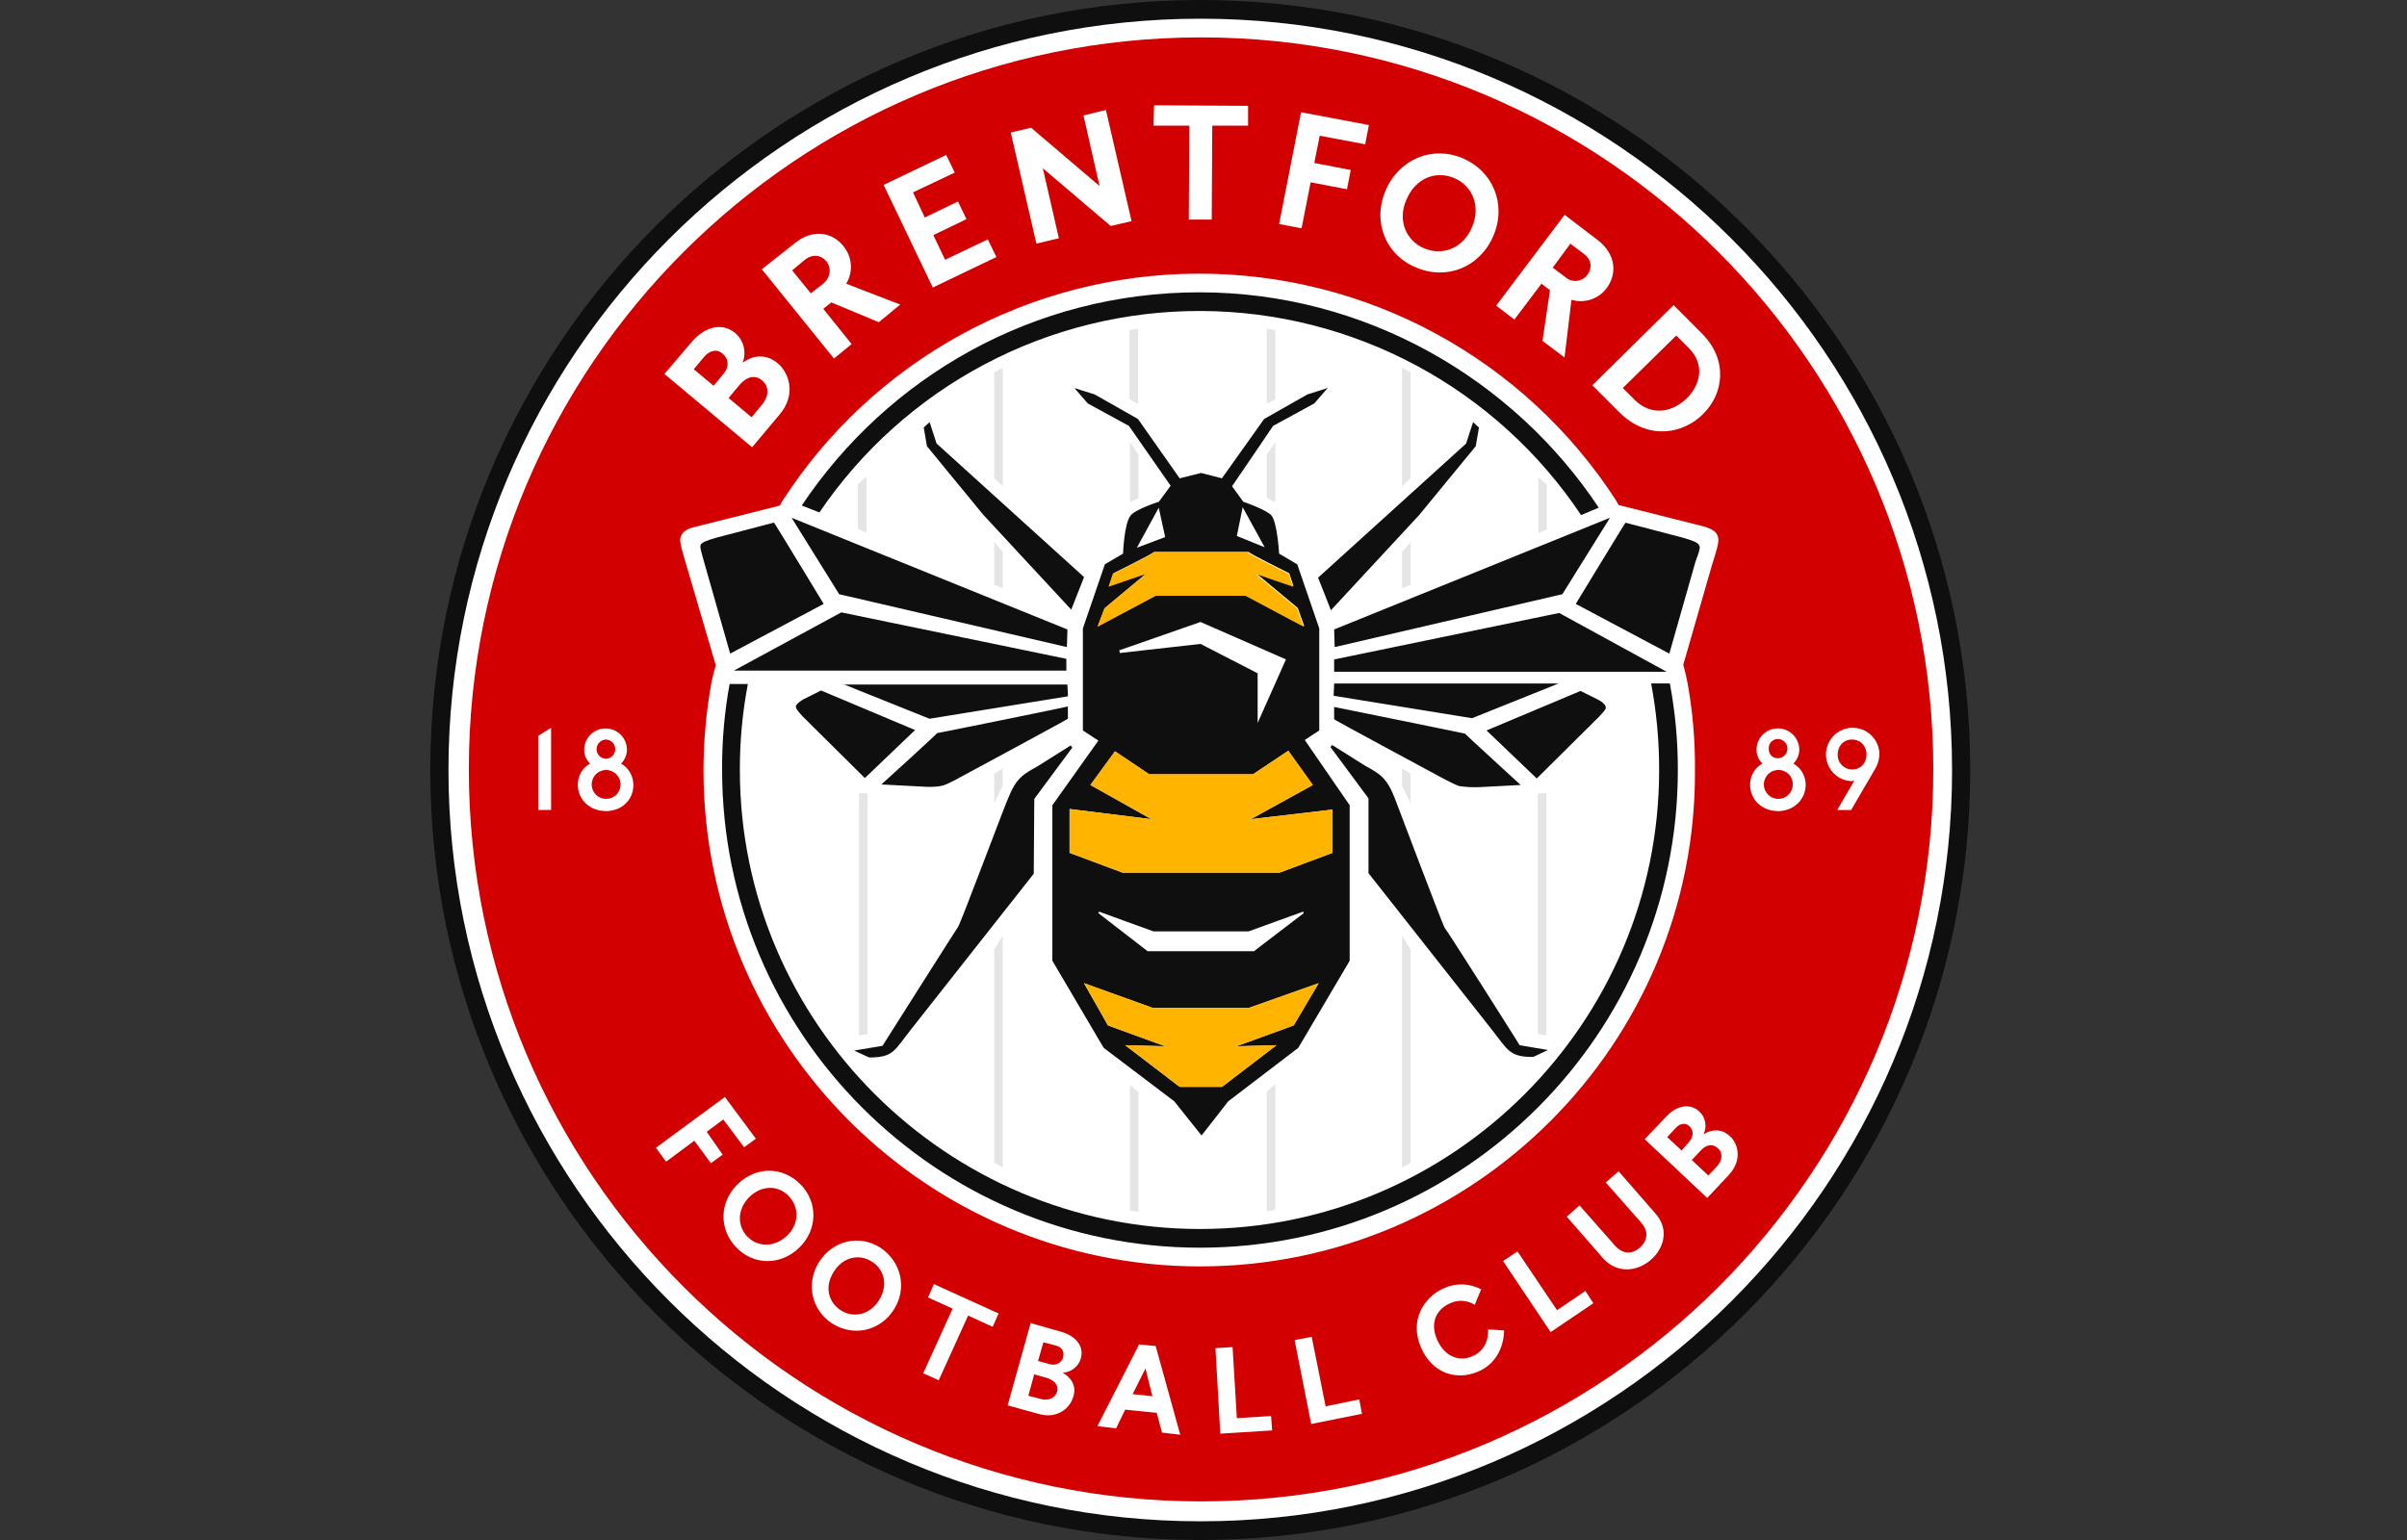
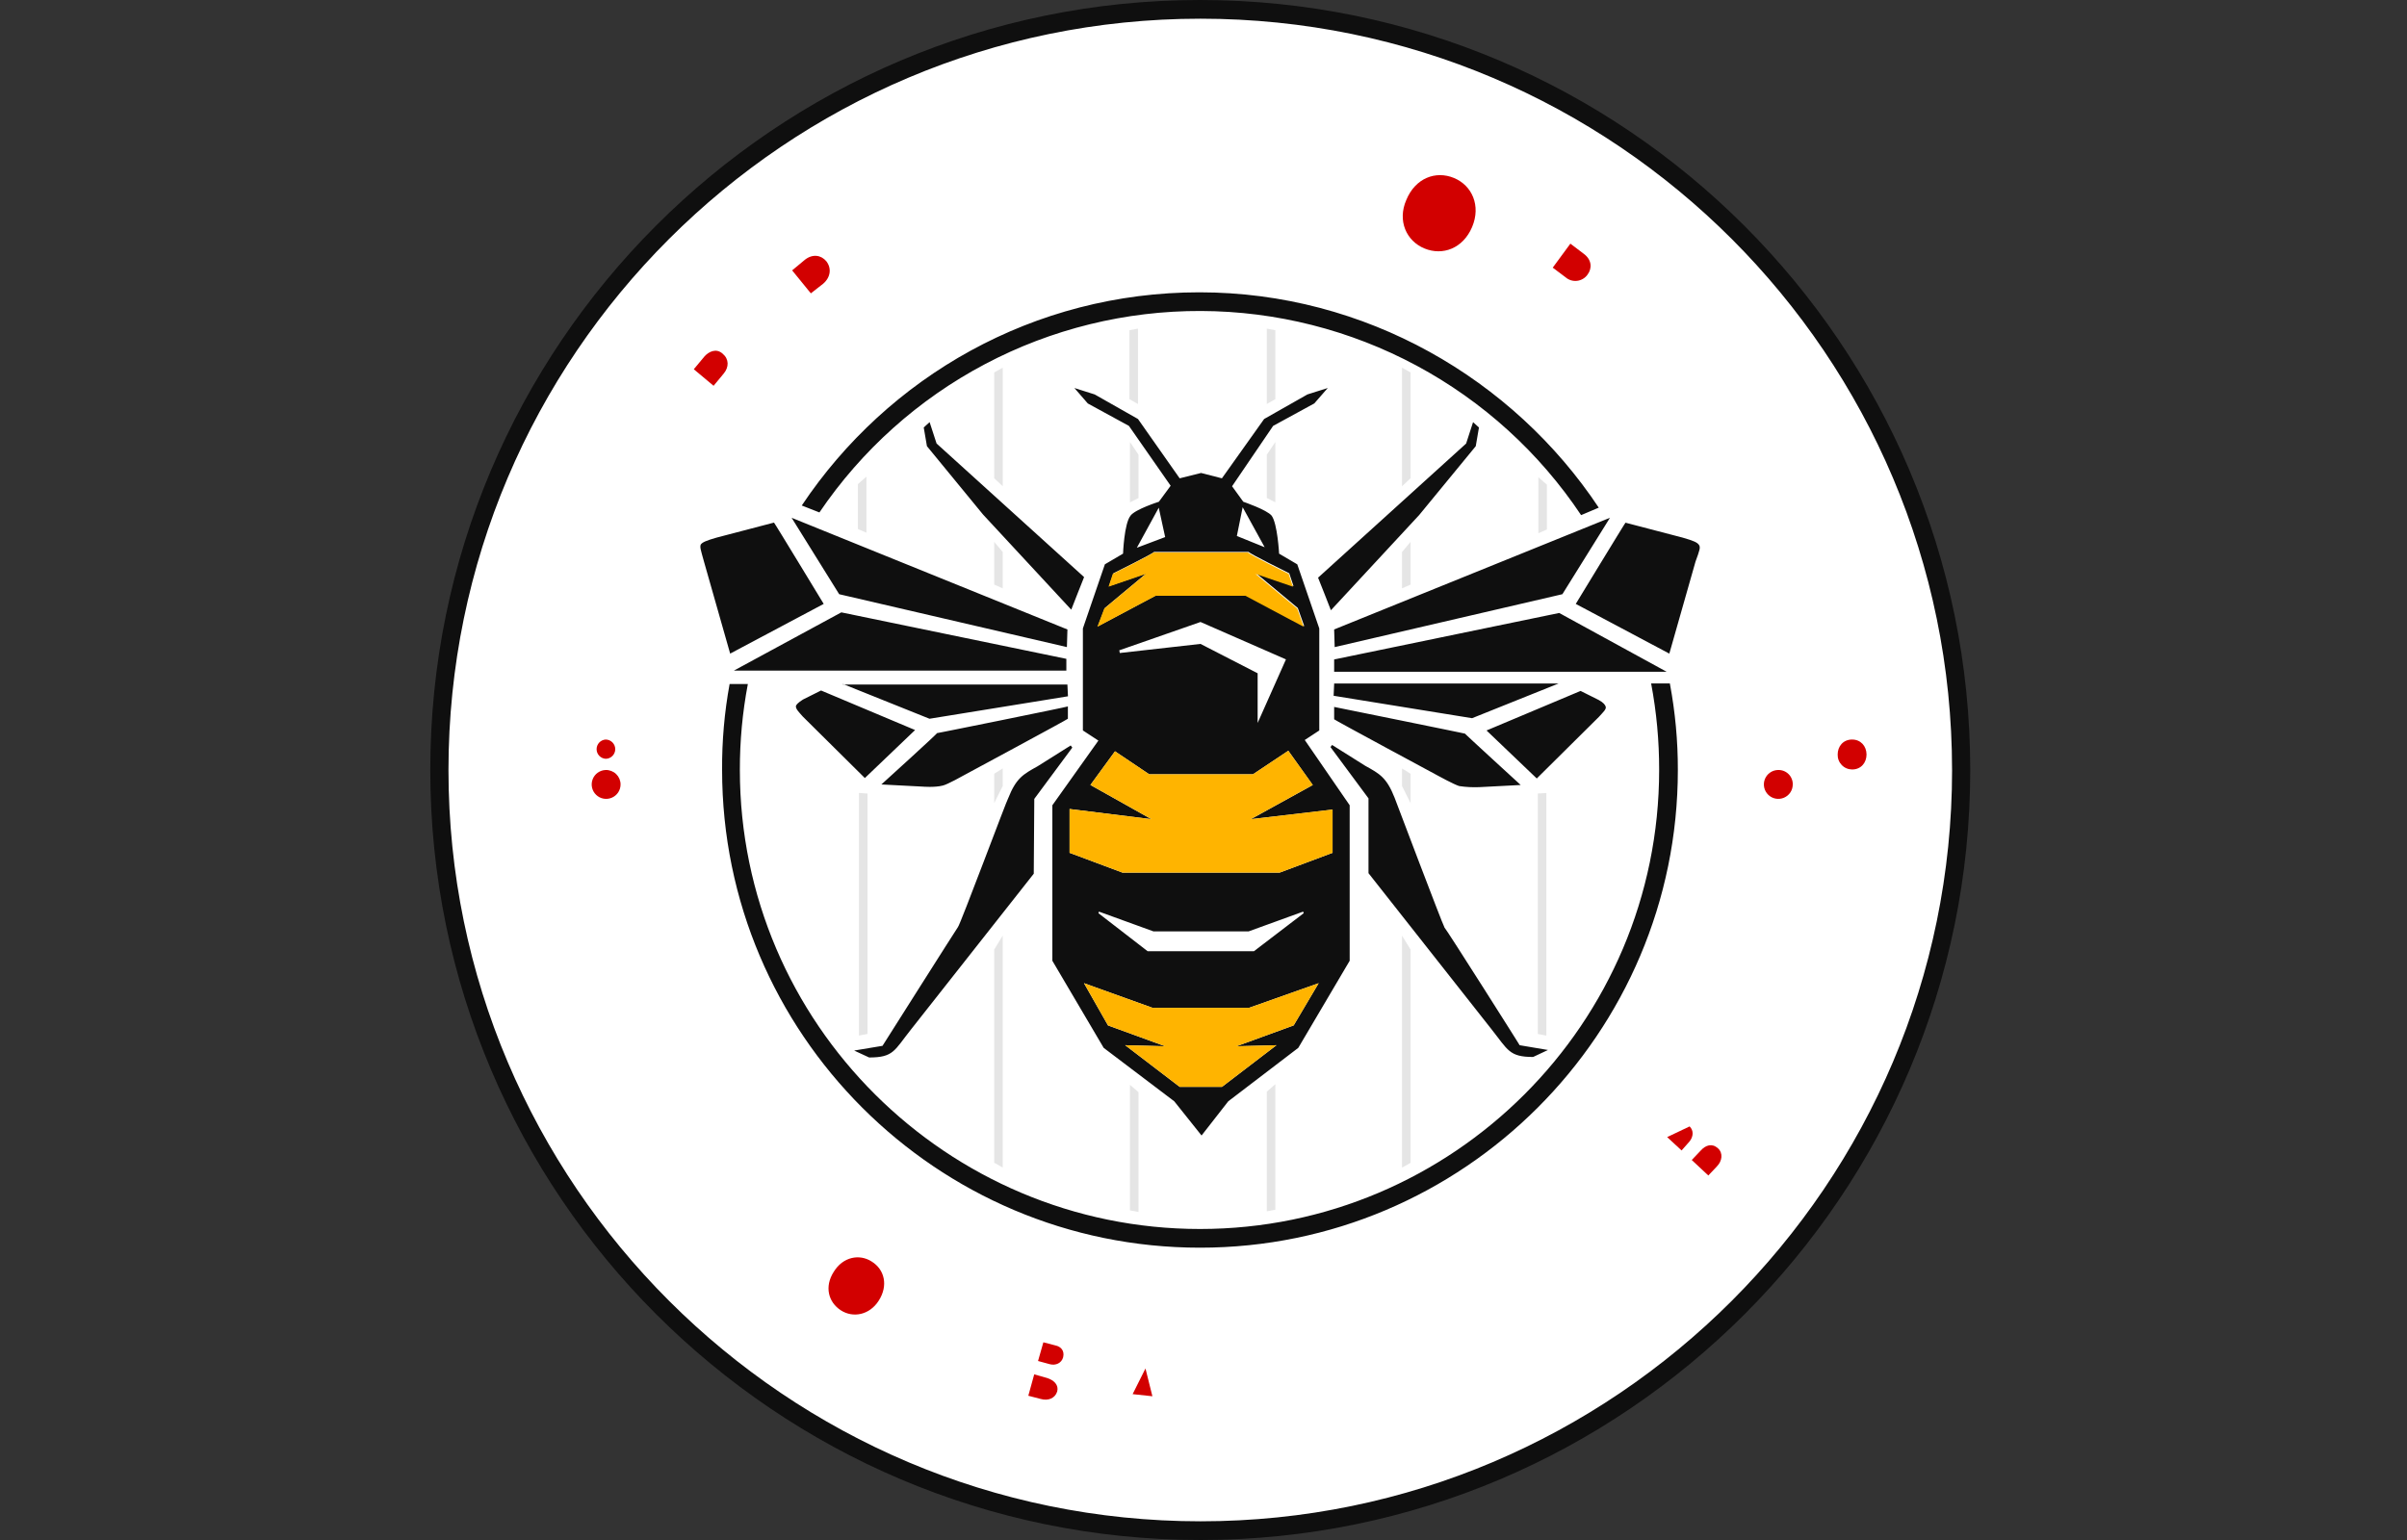
<svg xmlns="http://www.w3.org/2000/svg" width="100" height="64" viewBox="0 0 100 64" fill="none">
  <rect x="0" y="0" width="100" height="64" fill="#333333" stroke="none" />
  <g clip-path="url(#clip0_377_11253)">
    <path d="M49.899 63.823C67.462 63.823 81.699 49.585 81.699 32.022C81.699 14.459 67.462 0.222 49.899 0.222C32.336 0.222 18.098 14.459 18.098 32.022C18.098 49.585 32.336 63.823 49.899 63.823Z" fill="white" />
    <path d="M55.428 26.159L66.887 21.518L64.91 24.694L55.45 26.892L55.428 26.159ZM55.428 27.406V27.917H69.241L64.777 25.474L55.428 27.406ZM70.573 22.632C70.507 22.543 70.374 22.477 69.908 22.343L67.532 21.722C67.532 21.699 65.466 25.097 65.466 25.097L69.353 27.163L70.441 23.339C70.618 22.851 70.662 22.74 70.573 22.629V22.632ZM29.247 23.339L30.335 27.163L34.221 25.097C34.221 25.097 32.156 21.694 32.156 21.718L29.779 22.34C29.313 22.473 29.18 22.54 29.114 22.629C29.069 22.74 29.113 22.851 29.247 23.339ZM34.953 25.449L30.49 27.869H44.302V27.38L34.953 25.449ZM55.428 28.426L55.406 28.915L61.158 29.847L64.755 28.404H55.428V28.426ZM55.428 29.381V29.892C55.428 29.915 59.759 32.246 59.759 32.246C59.759 32.246 60.403 32.601 60.625 32.668C60.904 32.71 61.187 32.724 61.468 32.712L63.178 32.623C63.178 32.623 60.824 30.469 60.868 30.491C60.913 30.49 55.428 29.379 55.428 29.379V29.381ZM66.421 29.091L65.666 28.714L61.759 30.357L63.846 32.352L66.423 29.797C66.601 29.598 66.734 29.486 66.712 29.375C66.687 29.29 66.62 29.202 66.421 29.091ZM33.066 29.358C33.066 29.469 33.177 29.58 33.354 29.78L35.931 32.334L38.018 30.339L34.111 28.696L33.357 29.073C33.159 29.202 33.066 29.29 33.066 29.358ZM44.347 26.16L32.888 21.518L34.864 24.694L44.325 26.892L44.347 26.16ZM35.02 28.426L38.617 29.87L44.369 28.937L44.346 28.448H35.02V28.426ZM38.926 30.469C38.993 30.447 36.617 32.601 36.617 32.601L38.326 32.69C38.326 32.69 38.837 32.734 39.17 32.646C39.369 32.602 40.036 32.224 40.036 32.224C40.036 32.224 44.366 29.892 44.366 29.87V29.358C44.347 29.379 38.862 30.49 38.929 30.467L38.926 30.469ZM55.293 25.361L58.957 21.408L61.311 18.543L61.444 17.766L61.199 17.544L60.911 18.433L54.76 24.007C54.783 24.051 55.293 25.361 55.293 25.361ZM60.006 38.529C59.939 38.44 57.94 33.154 57.94 33.154C57.608 32.311 57.319 32.157 56.719 31.825L55.343 30.959L55.276 31.047L56.855 33.179V36.288L61.963 42.771C62.651 43.637 62.696 43.926 63.695 43.926L64.311 43.636L63.134 43.437C63.157 43.459 60.092 38.616 60.003 38.533M39.795 38.533C39.728 38.622 36.664 43.463 36.664 43.463L35.486 43.659L36.108 43.947C37.129 43.947 37.152 43.659 37.84 42.793L42.948 36.31L42.97 33.201L44.549 31.069L44.483 30.98L43.106 31.846C42.507 32.179 42.218 32.335 41.885 33.176C41.863 33.154 39.891 38.439 39.798 38.528M40.842 21.384L44.506 25.337C44.506 25.337 45.017 24.027 45.039 23.983L38.91 18.431L38.621 17.543L38.377 17.765L38.51 18.542L40.842 21.384ZM56.073 33.465V39.928L53.938 43.547L51.029 45.768L49.919 47.19L48.785 45.768L45.853 43.547L43.721 39.928V33.465L45.633 30.778L44.989 30.356V26.117L45.903 23.452L46.658 23.008C46.658 23.008 46.702 21.762 46.969 21.429C47.168 21.162 48.146 20.852 48.146 20.852L48.635 20.187L46.902 17.7L45.193 16.767L44.636 16.125L45.479 16.392L47.278 17.413L49.01 19.878L49.899 19.656L50.765 19.878L52.519 17.413L54.318 16.392L55.162 16.125L54.603 16.766L52.893 17.699L51.187 20.208L51.653 20.852C51.653 20.852 52.631 21.185 52.83 21.43C53.075 21.762 53.141 23.009 53.141 23.009L53.896 23.453L54.81 26.118V30.357L54.207 30.753L56.073 33.465ZM52.249 27.98V30.045L53.426 27.403L49.876 25.849L46.501 27.026L46.523 27.138L49.876 26.76L52.249 27.98ZM51.386 22.275L52.541 22.742L51.627 21.079L51.386 22.275ZM47.231 22.764L48.407 22.32L48.141 21.099L47.231 22.764ZM45.61 26.028L48.037 24.738H51.768L54.188 26.026L53.918 25.267L52.186 23.824L53.74 24.357L53.562 23.824C53.562 23.824 51.9 23.002 51.874 22.935H47.945C47.922 23.002 46.257 23.824 46.257 23.824L46.079 24.357L47.633 23.824L45.902 25.267L45.61 26.028ZM54.784 40.86L51.898 41.882H47.878L45.035 40.86L46.033 42.615L48.409 43.481L46.747 43.437L49.012 45.169H50.766L53.031 43.437L51.369 43.481L53.745 42.615L54.784 40.86ZM47.678 39.53H52.097L54.163 37.951L54.14 37.885L51.875 38.707H47.922L45.657 37.885L45.635 37.951L47.678 39.53ZM55.361 33.646L51.963 34.045L54.54 32.624L53.523 31.2L52.057 32.178H47.744L46.323 31.223L45.302 32.622L47.834 34.043L44.436 33.621V35.442L46.635 36.264H53.163L55.362 35.442V33.643L55.361 33.646ZM81.855 32C81.855 14.368 67.509 0 49.855 0C32.201 0 17.876 14.368 17.876 32C17.876 49.632 32.222 64 49.876 64C67.53 64 81.855 49.632 81.855 32ZM81.1 32C81.1 49.21 67.087 63.223 49.877 63.223C32.667 63.223 18.632 49.21 18.632 32C18.632 14.79 32.644 0.777 49.876 0.777C67.108 0.777 81.099 14.79 81.099 32H81.1ZM34.043 21.296C35.797 18.708 38.16 16.591 40.924 15.131C43.688 13.671 46.769 12.913 49.895 12.924C53.022 12.935 56.097 13.715 58.851 15.194C61.605 16.673 63.953 18.807 65.688 21.408L66.421 21.097C62.867 15.745 56.716 12.148 49.832 12.148C42.948 12.148 36.886 15.656 33.31 21.008L34.043 21.296ZM30.312 28.426C30.096 29.605 29.992 30.802 30 32C30 42.948 38.906 51.852 49.853 51.852C60.8 51.852 69.707 42.948 69.707 32C69.71 30.793 69.598 29.589 69.375 28.403H68.597C68.821 29.589 68.933 30.793 68.93 32C68.93 42.526 60.358 51.075 49.855 51.075C39.351 51.075 30.738 42.526 30.738 32C30.735 30.801 30.846 29.604 31.07 28.426H30.312Z" fill="#0F0F0F" />
    <path d="M45.876 25.293L47.608 23.85L46.054 24.382L46.232 23.85C46.232 23.85 47.894 23.028 47.92 22.961H51.85C51.873 23.028 53.538 23.85 53.538 23.85L53.716 24.382L52.162 23.85L53.894 25.293L54.161 26.048L51.741 24.76H48.011L45.591 26.048L45.876 25.293ZM54.784 40.86L51.898 41.882H47.878L45.036 40.86L46.033 42.615L48.409 43.481L46.747 43.437L49.012 45.169H50.767L53.031 43.437L51.369 43.481L53.745 42.615L54.784 40.86ZM55.362 33.643L51.964 34.043L54.541 32.622L53.523 31.2L52.057 32.178H47.744L46.323 31.223L45.302 32.622L47.834 34.043L44.436 33.621V35.442L46.635 36.264H53.164L55.362 35.442V33.643Z" fill="#FFB400" />
    <path d="M58.248 20.208V15.279L58.603 15.478V19.875L58.248 20.208ZM58.248 38.884V48.525L58.603 48.326V39.462L58.248 38.884ZM58.603 24.294V22.518L58.248 22.94V24.451L58.603 24.294ZM58.603 33.377V32.156L58.248 31.934V32.665L58.603 33.377ZM52.985 16.587V13.723L52.63 13.657V16.79L52.985 16.587ZM52.63 45.367V50.341L52.985 50.275V45.058L52.63 45.367ZM52.63 18.897V20.696L52.985 20.874V18.369L52.63 18.897ZM64.266 22.005V20.142L63.912 19.831V22.162L64.266 22.005ZM63.889 32.977V42.971L64.244 43.038V32.955L63.889 32.977ZM41.66 20.208V15.279L41.305 15.478V19.875L41.66 20.208ZM41.304 39.462V48.322L41.659 48.521V38.88L41.304 39.462ZM41.659 24.45V22.94L41.304 22.518V24.294L41.659 24.45ZM41.659 32.666V31.934L41.304 32.156V33.377L41.659 32.666ZM47.278 16.791V13.657L46.923 13.723V16.588L47.278 16.791ZM46.945 45.082V50.301L47.3 50.367V45.391L46.945 45.082ZM46.945 18.367V20.877L47.3 20.699V18.898L46.945 18.367ZM35.997 22.14V19.808L35.642 20.119V21.985L35.997 22.14ZM35.686 32.954V43.036L36.041 42.97V32.977L35.686 32.954Z" fill="#E5E5E5" />
-     <path d="M31.663 15.811C31.352 15.544 30.998 15.678 30.73 15.989L30.268 16.54L31.223 17.34L31.667 16.807C31.934 16.477 31.978 16.078 31.663 15.811Z" fill="#D20000" />
    <path d="M47.056 57.938L47.877 58.026L47.589 56.872L47.056 57.938Z" fill="#D20000" />
    <path d="M43.859 55.917L43.347 55.784L43.126 56.561L43.614 56.694C43.859 56.76 44.103 56.65 44.169 56.406C44.236 56.116 44.058 55.961 43.859 55.917Z" fill="#D20000" />
    <path d="M29.268 14.812L28.824 15.345L29.646 16.033L30.069 15.522C30.29 15.255 30.29 14.923 30.024 14.7C29.757 14.457 29.446 14.612 29.268 14.812Z" fill="#D20000" />
    <path d="M25.161 31.534C25.267 31.534 25.368 31.492 25.443 31.417C25.518 31.342 25.561 31.24 25.561 31.134C25.561 31.028 25.518 30.926 25.443 30.851C25.368 30.776 25.267 30.734 25.161 30.734C25.059 30.741 24.964 30.786 24.894 30.86C24.825 30.934 24.786 31.032 24.786 31.134C24.786 31.236 24.825 31.334 24.894 31.408C24.964 31.482 25.059 31.527 25.161 31.534Z" fill="#D20000" />
    <path d="M36.219 52.43C35.708 52.098 35.02 52.231 34.64 52.852C34.24 53.474 34.418 54.118 34.929 54.452C35.439 54.785 36.128 54.651 36.508 54.052C36.908 53.429 36.752 52.763 36.219 52.43Z" fill="#D20000" />
    <path d="M43.503 57.268L42.967 57.116L42.722 58.005L43.234 58.138C43.544 58.227 43.833 58.115 43.922 57.827C43.992 57.56 43.792 57.36 43.503 57.268Z" fill="#D20000" />
    <path d="M25.16 32C25.043 32.004 24.929 32.043 24.833 32.112C24.737 32.18 24.664 32.275 24.622 32.385C24.58 32.495 24.571 32.615 24.596 32.73C24.622 32.845 24.681 32.95 24.766 33.032C24.851 33.114 24.957 33.169 25.073 33.19C25.189 33.211 25.309 33.198 25.417 33.152C25.526 33.106 25.618 33.029 25.683 32.931C25.748 32.832 25.782 32.717 25.782 32.599C25.782 32.519 25.765 32.439 25.734 32.365C25.702 32.291 25.656 32.224 25.598 32.168C25.54 32.112 25.471 32.069 25.396 32.04C25.321 32.011 25.241 31.997 25.16 32Z" fill="#D20000" />
    <path d="M34.332 10.859C34.11 10.592 33.754 10.548 33.443 10.793L32.91 11.236L33.687 12.191L34.198 11.792C34.51 11.525 34.554 11.148 34.332 10.859Z" fill="#D20000" />
-     <path d="M70.063 16.566C70.662 15.988 70.84 15.122 70.152 14.457L69.641 13.945L67.42 16.125L67.908 16.613C68.597 17.299 69.463 17.144 70.063 16.566Z" fill="#D20000" />
-     <path d="M73.86 31.511C73.966 31.511 74.067 31.469 74.142 31.394C74.217 31.319 74.259 31.218 74.259 31.112C74.259 31.006 74.217 30.904 74.142 30.829C74.067 30.754 73.966 30.712 73.86 30.712C73.808 30.712 73.757 30.723 73.71 30.743C73.663 30.764 73.621 30.794 73.585 30.831C73.55 30.868 73.523 30.912 73.505 30.961C73.487 31.009 73.48 31.06 73.482 31.112C73.482 31.356 73.637 31.511 73.86 31.511Z" fill="#D20000" />
    <path d="M73.859 32C73.742 32.004 73.628 32.043 73.532 32.112C73.436 32.18 73.363 32.275 73.321 32.385C73.278 32.495 73.27 32.615 73.295 32.73C73.321 32.845 73.38 32.95 73.465 33.032C73.549 33.114 73.656 33.169 73.772 33.19C73.888 33.211 74.008 33.198 74.116 33.152C74.224 33.106 74.317 33.029 74.382 32.931C74.447 32.832 74.481 32.717 74.481 32.599C74.483 32.518 74.468 32.438 74.436 32.363C74.406 32.288 74.359 32.22 74.301 32.164C74.243 32.108 74.173 32.064 74.097 32.036C74.021 32.008 73.94 31.996 73.859 32Z" fill="#D20000" />
    <path d="M76.947 30.734C76.569 30.734 76.347 31.023 76.347 31.356C76.345 31.436 76.358 31.517 76.387 31.592C76.416 31.667 76.46 31.735 76.515 31.793C76.571 31.851 76.638 31.898 76.712 31.929C76.786 31.961 76.866 31.977 76.947 31.978C77.324 31.978 77.546 31.689 77.546 31.356C77.543 31.003 77.302 30.734 76.947 30.734Z" fill="#D20000" />
    <path d="M65.954 11.414C66.154 11.148 66.132 10.793 65.799 10.548L65.242 10.126L64.509 11.123L65.042 11.523C65.107 11.58 65.184 11.622 65.266 11.648C65.349 11.673 65.436 11.681 65.522 11.671C65.608 11.661 65.691 11.632 65.765 11.588C65.84 11.544 65.904 11.485 65.954 11.414Z" fill="#D20000" />
    <path d="M59.181 10.326C59.936 10.637 60.78 10.326 61.158 9.438C61.535 8.549 61.158 7.706 60.403 7.395C59.648 7.084 58.804 7.395 58.426 8.309C58.048 9.171 58.426 10.016 59.181 10.326Z" fill="#D20000" />
-     <path d="M49.899 1.554C33.109 1.554 19.478 15.211 19.478 31.975C19.478 48.765 33.135 62.396 49.899 62.396C66.688 62.396 80.32 48.739 80.32 31.975C80.32 15.211 66.665 1.554 49.899 1.554ZM70.728 13.881C71.816 14.991 71.594 16.39 70.75 17.212C69.928 18.034 68.463 18.322 67.264 17.123L66.156 16.011L69.532 12.68L70.728 13.881ZM66.375 9.974C67.13 10.552 67.197 11.373 66.752 11.969C66.589 12.192 66.36 12.359 66.097 12.446C65.835 12.534 65.552 12.538 65.287 12.458L64.999 14.855L64.084 14.167L64.395 12.058L64.04 11.791L62.915 13.28L62.16 12.702L65.003 8.927L66.375 9.974ZM57.56 7.928C58.116 6.618 59.492 6.04 60.758 6.573C62.024 7.106 62.602 8.485 62.046 9.793C61.491 11.101 60.115 11.658 58.849 11.123C57.582 10.615 57.005 9.238 57.56 7.928ZM54.052 4.664L56.872 5.197L56.717 5.996L54.829 5.641L54.603 6.773L56.117 7.065L55.961 7.865L54.451 7.576L54.074 9.488L53.141 9.31L54.052 4.664ZM47.946 4.375L51.852 4.398V5.22H50.364L50.342 9.126H49.389L49.411 5.22H47.923L47.946 4.375ZM42.838 5.308L45.68 7.73L45.015 4.798L45.946 4.571L47.011 9.19L46.146 9.392L43.326 6.994L43.991 9.903L43.058 10.125L41.993 5.507L42.838 5.308ZM39.31 6.44L39.665 7.173L37.932 7.995L38.421 9.039L39.798 8.374L40.153 9.107L38.776 9.772L39.265 10.794L41.041 9.95L41.396 10.683L38.754 11.949L36.711 7.685L39.31 6.44ZM33.025 10.104C33.758 9.504 34.58 9.637 35.046 10.237C35.223 10.453 35.328 10.718 35.348 10.996C35.368 11.274 35.301 11.552 35.157 11.791L37.401 12.657L36.513 13.39L34.536 12.568L34.204 12.835L35.381 14.3L34.648 14.9L31.65 11.191L33.025 10.104ZM28.717 14.234C29.339 13.501 30.047 13.434 30.538 13.834C30.714 13.983 30.839 14.184 30.895 14.407C30.951 14.631 30.935 14.867 30.849 15.081C31.271 14.748 31.827 14.703 32.293 15.081C32.826 15.525 33.07 16.436 32.382 17.235L31.247 18.587L27.604 15.543L28.717 14.234ZM22.896 33.662H22.362V30.579L22.895 30.246L22.896 33.662ZM25.161 33.706C24.517 33.706 24.006 33.24 24.006 32.618C24.003 32.439 24.048 32.261 24.138 32.105C24.227 31.949 24.358 31.821 24.515 31.733C24.434 31.657 24.37 31.563 24.328 31.46C24.286 31.357 24.266 31.245 24.27 31.134C24.278 30.903 24.374 30.684 24.54 30.523C24.706 30.363 24.928 30.273 25.159 30.273C25.39 30.273 25.611 30.363 25.777 30.523C25.943 30.684 26.04 30.903 26.047 31.134C26.049 31.245 26.028 31.356 25.986 31.459C25.944 31.562 25.882 31.655 25.802 31.733C25.959 31.823 26.088 31.952 26.178 32.108C26.268 32.264 26.315 32.442 26.314 32.622C26.315 33.247 25.826 33.71 25.161 33.71V33.706ZM30.024 47.985L29.535 48.34L28.847 47.407L27.673 48.278L27.251 47.7L30.116 45.59L31.404 47.323L30.915 47.678L30.049 46.524L29.361 47.035L30.024 47.985ZM30.582 51.831C29.872 51.098 29.872 49.966 30.649 49.21C31.426 48.455 32.536 48.477 33.27 49.233C33.98 49.966 33.98 51.098 33.203 51.853C32.426 52.609 31.29 52.586 30.582 51.831ZM37.134 54.429C36.556 55.318 35.471 55.562 34.58 55.007C33.714 54.452 33.469 53.344 34.024 52.453C34.602 51.538 35.712 51.298 36.578 51.853C37.441 52.43 37.707 53.541 37.13 54.429H37.134ZM41.242 55.14L40.221 54.673L39 57.361L38.355 57.072L39.577 54.385L38.555 53.919L38.799 53.364L41.486 54.585L41.242 55.14ZM44.906 56.45C44.858 56.616 44.76 56.763 44.624 56.87C44.489 56.977 44.324 57.04 44.151 57.049C44.506 57.248 44.729 57.604 44.595 58.026C44.462 58.538 43.907 58.981 43.151 58.76L41.863 58.405L42.818 54.984L44.065 55.339C44.769 55.54 45.036 56.006 44.903 56.45H44.906ZM48.278 59.537L48.056 58.715L46.746 58.582L46.369 59.359L45.592 59.27L47.324 55.872L48.012 55.938L49.034 59.626L48.278 59.537ZM49.857 52.63C38.488 52.63 29.227 43.37 29.227 32C29.23 30.779 29.341 29.56 29.559 28.358C29.626 28.025 29.737 27.647 29.737 27.647L28.538 23.561C28.293 22.695 28.183 22.451 28.316 22.231C28.36 22.142 28.471 21.987 28.871 21.899L32.402 21.01L32.468 20.877C34.327 17.971 36.886 15.578 39.91 13.917C42.934 12.257 46.327 11.382 49.776 11.373C53.226 11.364 56.623 12.221 59.656 13.867C62.688 15.511 65.259 17.892 67.133 20.788L67.245 20.988L70.775 21.876C71.175 21.988 71.286 22.121 71.331 22.209C71.463 22.431 71.375 22.675 71.109 23.539L69.932 27.625C69.932 27.625 70.043 28.025 70.109 28.38C70.325 29.574 70.428 30.786 70.418 32C70.484 43.37 61.224 52.63 49.855 52.63H49.857ZM50.697 59.581L50.497 56.028L51.208 55.983L51.386 58.937L52.808 58.847L52.852 59.446L50.697 59.581ZM54.474 59.179L53.785 55.693L54.496 55.559L55.074 58.446L56.472 58.158L56.584 58.757L54.474 59.179ZM61.402 57.003C60.536 57.381 59.515 57.092 59.048 56.026C58.537 54.893 59.137 53.916 59.981 53.539C60.226 53.426 60.493 53.371 60.763 53.378C61.033 53.386 61.297 53.456 61.535 53.583L61.268 54.227C61.118 54.131 60.945 54.074 60.766 54.062C60.587 54.051 60.409 54.084 60.247 54.161C59.692 54.405 59.381 54.96 59.714 55.693C60.025 56.382 60.628 56.608 61.179 56.358C61.602 56.18 61.844 55.781 61.824 55.248L62.489 55.292C62.468 56.116 62.046 56.738 61.402 57.005V57.003ZM64.423 55.36L62.446 52.407L63.045 52.007L64.689 54.45L65.866 53.65L66.198 54.161L64.423 55.36ZM68.579 52.362C68.046 52.828 67.202 52.961 66.602 52.295L65.092 50.563L65.624 50.097L67.09 51.759C67.445 52.159 67.823 52.114 68.134 51.848C68.422 51.581 68.534 51.204 68.178 50.804L66.713 49.142L67.245 48.676L68.755 50.408C69.374 51.075 69.13 51.897 68.575 52.364L68.579 52.362ZM71.843 48.809L70.928 49.786L68.33 47.343L69.219 46.411C69.707 45.878 70.262 45.878 70.595 46.189C70.724 46.307 70.811 46.465 70.843 46.637C70.875 46.809 70.85 46.987 70.773 47.144C71.105 46.922 71.528 46.9 71.861 47.21C72.239 47.543 72.372 48.234 71.839 48.81L71.843 48.809ZM73.863 33.708C73.219 33.708 72.709 33.242 72.709 32.62C72.705 32.44 72.75 32.261 72.84 32.105C72.93 31.948 73.062 31.819 73.22 31.732C73.139 31.655 73.075 31.562 73.033 31.458C72.991 31.355 72.971 31.244 72.975 31.132C72.982 30.901 73.079 30.682 73.245 30.522C73.411 30.361 73.632 30.271 73.864 30.271C74.094 30.271 74.316 30.361 74.482 30.522C74.648 30.682 74.745 30.901 74.752 31.132C74.754 31.244 74.733 31.354 74.691 31.457C74.649 31.56 74.587 31.654 74.507 31.732C74.663 31.821 74.793 31.951 74.883 32.107C74.973 32.263 75.019 32.44 75.018 32.62C75.015 33.221 74.526 33.71 73.86 33.71L73.863 33.708ZM76.905 33.664H76.328L77.038 32.443C76.994 32.443 76.949 32.465 76.905 32.465C76.689 32.453 76.481 32.377 76.307 32.247C76.133 32.117 76.001 31.94 75.926 31.736C75.852 31.532 75.84 31.311 75.889 31.1C75.94 30.889 76.05 30.697 76.208 30.548C76.366 30.399 76.564 30.3 76.778 30.262C76.991 30.224 77.211 30.25 77.41 30.335C77.61 30.421 77.779 30.564 77.899 30.745C78.018 30.926 78.082 31.138 78.082 31.355C78.072 31.584 78.001 31.807 77.876 32L76.905 33.664Z" fill="#D20000" />
-     <path d="M70.196 46.812C69.996 46.613 69.752 46.723 69.618 46.879L69.263 47.256L69.862 47.811L70.195 47.434C70.351 47.234 70.374 46.989 70.196 46.812Z" fill="#D20000" />
-     <path d="M31.134 49.743C30.623 50.254 30.623 50.942 31.045 51.386C31.468 51.83 32.156 51.852 32.689 51.364C33.221 50.852 33.2 50.164 32.778 49.72C32.355 49.255 31.663 49.233 31.134 49.743Z" fill="#D20000" />
+     <path d="M70.196 46.812L69.263 47.256L69.862 47.811L70.195 47.434C70.351 47.234 70.374 46.989 70.196 46.812Z" fill="#D20000" />
    <path d="M70.662 47.811L70.285 48.208L70.973 48.852L71.328 48.475C71.55 48.253 71.595 47.919 71.372 47.72C71.129 47.501 70.862 47.589 70.662 47.811Z" fill="#D20000" />
  </g>
  <defs>
    <clipPath id="clip0_377_11253">
      <rect width="63.978" height="64" fill="white" transform="translate(17.876)" />
    </clipPath>
  </defs>
</svg>